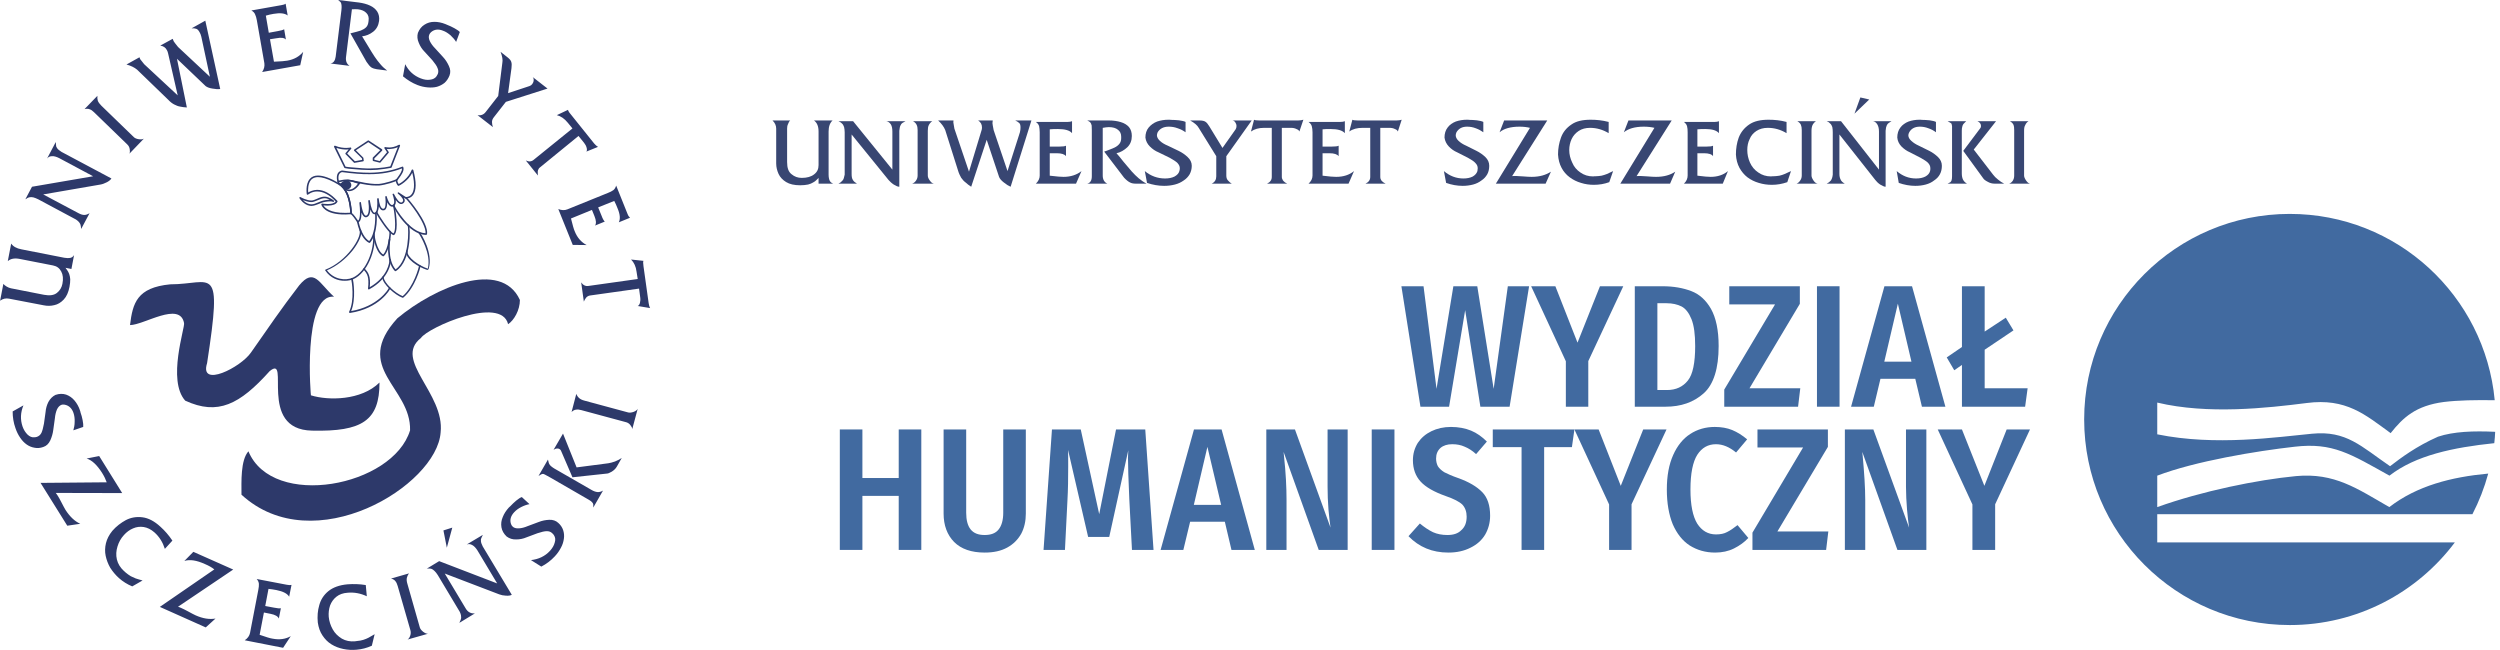
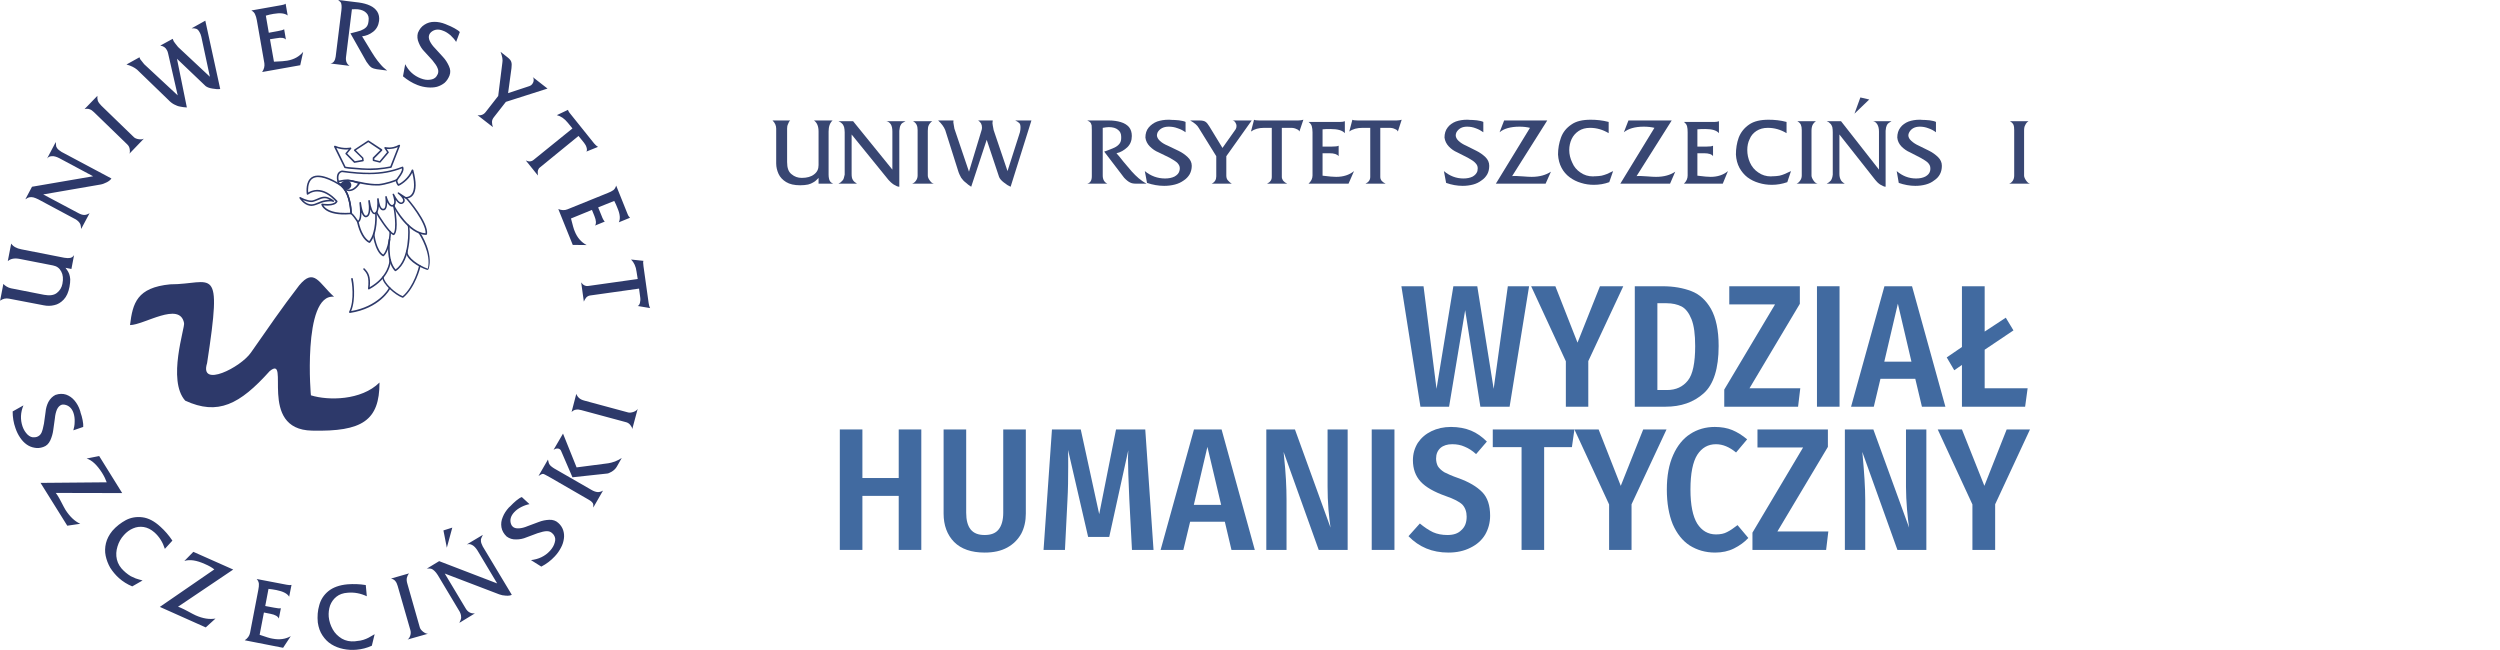
<svg xmlns="http://www.w3.org/2000/svg" xml:space="preserve" width="169.333mm" height="44.027mm" version="1.1" style="shape-rendering:geometricPrecision; text-rendering:geometricPrecision; image-rendering:optimizeQuality; fill-rule:evenodd; clip-rule:evenodd" viewBox="0 0 16933 4403">
  <defs>
    <style type="text/css">
   
    .fil0 {fill:#2D396A}
    .fil2 {fill:#384672}
    .fil1 {fill:#416AA0}
    .fil3 {fill:#416AA0;fill-rule:nonzero}
   
  </style>
  </defs>
  <g id="Warstwa_x0020_1">
    <g id="_2326904588320">
      <path class="fil0" d="M295 2068l-235 -45c-21,-4 -41,0 -60,14l22 -114c5,6 12,12 22,18 10,6 20,10 30,12l224 44c38,7 67,3 87,-13 20,-16 32,-36 37,-61 7,-34 4,-62 -8,-84 -12,-23 -30,-36 -56,-41l-225 -44c-35,-7 -62,-2 -81,15l23 -119c13,19 36,33 70,39l290 57c17,3 30,3 40,1 10,-2 19,-8 26,-19l-18 94 -40 -8c4,5 8,11 12,17 5,7 9,15 13,25 3,9 6,21 7,35 0,15 -1,32 -5,52 -7,37 -20,66 -39,86 -19,20 -40,33 -64,38 -24,6 -48,6 -72,1zm219 -581l-256 -137c-13,-6 -24,-11 -33,-13 -10,-2 -17,-2 -24,-1 -6,1 -12,3 -17,6 -5,4 -9,6 -13,8l45 -85 414 -71 -230 -123c-18,-9 -34,-14 -48,-13 -14,0 -26,5 -34,16l59 -112c1,9 2,17 2,23 0,7 3,13 8,20 5,7 15,15 29,24l338 180c-5,8 -15,17 -30,25 -16,8 -31,14 -44,16l-388 67 239 127c15,8 28,12 39,12 11,0 23,-4 36,-12l-57 107c-1,-5 -1,-11 -2,-17 -1,-6 -2,-11 -4,-16 -2,-5 -6,-10 -10,-15 -5,-5 -11,-11 -19,-16zm346 -510l-224 -217c-10,-10 -20,-17 -30,-20 -9,-4 -21,-4 -34,-1l87 -90c-1,13 0,24 3,34 4,10 12,21 24,33l220 213c7,7 19,12 33,14 15,2 27,1 35,-4l-98 102c4,-9 4,-19 2,-31 -2,-13 -8,-24 -18,-33zm279 -301l-211 -204c-18,-15 -42,-27 -72,-35l88 -49c1,4 3,9 5,13 1,2 10,13 27,34l227 211 -65 -284c-2,-8 -4,-16 -8,-22 -9,-18 -24,-28 -45,-31l84 -46c2,6 4,11 7,17 3,5 12,17 29,38l216 202 -58 -271c-3,-13 -7,-23 -12,-31 -7,-13 -15,-21 -23,-23 -8,-3 -18,-4 -31,-3l93 -52 101 463c-15,2 -32,1 -53,-3 -20,-3 -36,-9 -46,-17l-194 -185 67 330c-17,-1 -33,-3 -46,-6 -14,-2 -27,-8 -41,-15 -13,-7 -26,-17 -39,-31zm651 -248l-51 -291c-3,-17 -7,-30 -12,-40 -4,-11 -13,-19 -25,-26l203 -36c13,-2 23,-5 29,-10l14 80c-19,-15 -51,-19 -96,-11 -18,3 -36,7 -52,12l20 116 60 -11c23,-4 38,-8 44,-13l12 70c-11,-12 -32,-15 -63,-9l-45 7 27 152c45,-2 75,-4 90,-7 46,-8 82,-28 108,-60l-20 91 -258 46c13,-20 18,-39 15,-60zm483 -44l39 -315c1,-13 2,-23 1,-31 -1,-8 -2,-14 -4,-19 -2,-4 -5,-7 -9,-10 -3,-3 -7,-6 -10,-9l140 17c29,4 55,11 76,21 22,10 38,24 49,41 11,18 15,39 12,63 -4,30 -17,55 -40,73 -23,18 -48,28 -75,31 7,11 20,33 39,64 19,32 34,56 46,74 12,18 25,35 39,51 14,17 30,31 46,43l-70 -9c-14,-2 -27,-6 -37,-12 -10,-7 -21,-20 -33,-38l-109 -193c32,-8 55,-14 70,-19 15,-6 27,-13 36,-22 9,-9 14,-21 16,-37l1 -9c3,-21 -2,-38 -15,-51 -12,-13 -31,-22 -57,-25 -10,-1 -24,-1 -41,0l-40 324c-3,27 5,46 24,59l-130 -16c20,-2 32,-18 36,-46zm557 -161c10,-25 25,-44 45,-56 20,-13 42,-19 67,-19 24,0 49,5 74,15 6,2 11,4 14,6 14,5 30,13 47,22 18,10 30,18 37,26l-25 67c-9,-15 -22,-30 -38,-45 -17,-14 -33,-25 -51,-31 -32,-13 -59,-9 -81,10 -6,6 -10,11 -12,17 -5,12 -4,27 4,44 8,16 20,33 36,49l53 58c17,18 30,39 40,61 11,23 12,44 4,65 -8,20 -19,36 -33,49 -15,12 -32,21 -52,27 -20,5 -41,6 -63,4 -23,-2 -46,-7 -69,-16 -36,-14 -68,-34 -98,-59l15 -82c24,47 59,78 105,96 23,9 44,12 63,9 20,-2 35,-10 44,-23 3,-5 6,-10 9,-16 5,-14 4,-27 -2,-40 -5,-14 -17,-31 -35,-53l-54 -59c-16,-16 -29,-36 -38,-59 -10,-22 -12,-45 -6,-67zm459 536l85 -109 28 -224c4,-19 0,-44 -12,-75l48 38c14,11 23,22 25,32 3,9 3,23 1,40l-23 170 145 -48c8,-3 14,-7 19,-14 5,-7 9,-16 9,-24 1,-10 -1,-17 -6,-23l100 78 -282 90 -82 105c-8,10 -12,21 -12,31 0,11 2,23 6,35l-104 -81c22,4 41,-3 55,-21zm326 323l262 -212 -32 -39c-22,-27 -46,-44 -74,-51l76 -36c0,5 6,16 19,31l158 197c9,10 17,18 26,23l-79 32c5,-6 5,-15 2,-26 -3,-12 -9,-23 -17,-33l-38 -47 -261 213c-5,3 -8,7 -10,12 -3,4 -4,9 -5,14 0,4 0,9 0,13 0,5 1,10 1,16l-82 -102c21,10 39,8 54,-5zm228 336l274 -111c15,-6 28,-12 37,-19 9,-7 15,-17 19,-31l77 192c5,13 11,21 17,26l-76 31c11,-22 9,-54 -9,-96 -7,-18 -14,-34 -22,-49l-109 44 23 56c8,22 16,35 22,40l-66 27c9,-13 8,-35 -4,-64l-17 -42 -142 58c11,44 19,73 25,86 17,44 45,75 81,94l-94 -1 -98 -243c22,9 43,10 62,2zm142 519l334 -47 -8 -50c-4,-34 -17,-62 -37,-82l84 9c-3,4 -3,16 0,36l35 250c2,13 5,25 10,34l-84 -14c7,-3 12,-10 15,-21 3,-12 4,-24 2,-37l-8 -60 -334 47c-5,1 -10,3 -15,6 -4,2 -7,6 -10,9 -3,4 -6,8 -8,12 -2,4 -4,9 -7,14l-18 -130c13,19 30,27 49,24z" />
      <path class="fil0" d="M375 2675c26,-9 50,-9 72,-2 22,8 41,21 57,40 16,19 29,42 37,67 2,7 4,11 4,15 6,15 10,32 14,51 4,20 5,35 4,46l-67 23c5,-17 9,-36 9,-58 1,-22 -2,-42 -8,-60 -11,-32 -32,-51 -61,-56 -8,-1 -15,-1 -20,1 -13,5 -23,15 -31,32 -7,17 -12,37 -14,60l-11 79c-3,24 -10,48 -20,70 -11,23 -26,38 -48,45 -20,7 -39,9 -58,5 -19,-3 -37,-10 -54,-22 -17,-12 -31,-27 -44,-46 -13,-19 -24,-41 -32,-65 -13,-36 -19,-74 -19,-113l73 -41c-20,48 -22,96 -6,143 8,23 20,41 34,55 15,14 30,20 46,18 6,0 12,-1 18,-3 13,-5 23,-13 30,-27 6,-13 12,-34 17,-62l11 -79c2,-24 8,-46 19,-68 12,-22 28,-38 48,-48zm-101 596l448 -4c-7,-20 -17,-41 -32,-65 -34,-53 -68,-85 -104,-96l85 -17 156 251 -450 -1c3,4 8,10 14,20 6,9 14,24 25,45 11,22 20,38 27,50 29,45 62,77 100,94l-88 13 -181 -290zm486 325c27,-31 59,-55 92,-73 35,-18 72,-24 112,-19 40,5 81,26 122,64 30,27 57,58 81,94l-51 56c-14,-44 -37,-82 -71,-112 -23,-20 -47,-32 -72,-36 -25,-4 -49,-1 -72,9 -24,10 -44,25 -62,45 -21,23 -35,48 -44,78 -9,29 -11,58 -4,88 7,29 23,55 48,78 1,1 3,3 5,4 2,2 4,4 5,5 12,10 24,19 36,26 12,6 23,11 33,15 11,4 26,8 47,14l-70 40c-34,-14 -64,-33 -91,-57 -23,-21 -42,-44 -58,-69 -15,-26 -25,-53 -31,-81 -6,-28 -5,-57 2,-86 7,-28 21,-56 43,-83zm322 515l369 -254c-16,-13 -37,-25 -63,-36 -57,-26 -104,-33 -140,-21l61 -62 270 120 -374 252c5,1 12,4 23,9 10,4 25,12 46,23 21,12 38,20 50,26 49,22 94,29 135,22l-66 60 -311 -139zm611 176l56 -291c3,-16 5,-30 4,-41 -1,-12 -6,-23 -15,-33l204 39c14,3 24,3 32,1l-16 80c-12,-21 -41,-36 -86,-45 -19,-4 -37,-6 -54,-8l-22 116 59 11c24,5 39,6 47,4l-14 70c-6,-15 -25,-26 -56,-32l-45 -9 -29 151c43,15 72,24 87,26 46,9 88,4 124,-17l-52 79 -260 -51c20,-13 32,-30 36,-50zm459 -70c-4,-42 -1,-81 10,-118 10,-37 30,-69 62,-95 31,-25 74,-41 129,-46 41,-3 82,-2 124,5l7 76c-42,-20 -85,-28 -130,-24 -31,2 -56,11 -76,27 -20,16 -34,36 -43,60 -8,24 -11,49 -9,76 3,30 12,58 27,85 15,27 36,47 62,63 26,15 56,21 89,18 2,0 4,0 7,-1 3,0 5,-1 7,-1 16,-1 30,-4 43,-8 13,-4 24,-9 34,-14 10,-5 23,-13 42,-24l-19 78c-33,15 -68,24 -103,27 -31,3 -61,1 -90,-5 -29,-6 -56,-16 -80,-31 -25,-15 -45,-36 -61,-60 -17,-25 -27,-54 -32,-88zm627 51l-86 -299c-4,-14 -9,-25 -16,-33 -6,-8 -16,-14 -29,-17l122 -35c-8,10 -13,21 -15,31 -2,11 -1,24 4,40l84 295c3,10 10,19 22,29 12,9 22,14 33,14l-138 39c8,-5 14,-14 18,-26 4,-12 5,-24 1,-38zm335 -123l-149 -249c-8,-12 -15,-22 -22,-28 -7,-7 -13,-11 -19,-14 -6,-2 -12,-3 -18,-3 -7,0 -12,0 -16,1l84 -51 393 151 -134 -224c-11,-17 -22,-29 -35,-36 -12,-7 -24,-8 -37,-4l109 -65c-4,8 -7,15 -10,21 -3,5 -4,12 -3,21 0,8 4,20 12,36l197 328c-9,5 -22,7 -39,6 -18,-1 -33,-4 -46,-9l-369 -141 139 232c8,15 18,25 27,30 10,6 22,9 38,8l-105 64c2,-5 4,-11 7,-16 2,-6 4,-11 5,-17 0,-5 0,-11 -1,-17 -1,-7 -4,-15 -8,-24zm-88 -435l-23 -117 60 -19 -37 136zm405 -76c-19,-18 -31,-39 -35,-62 -4,-24 -1,-47 9,-70 9,-23 23,-44 41,-64 5,-5 8,-8 11,-10 11,-12 24,-24 39,-37 15,-12 28,-21 38,-24l52 48c-17,3 -35,9 -55,19 -20,10 -36,22 -49,36 -23,25 -31,52 -21,80 3,7 6,13 11,17 9,9 23,13 42,12 18,-1 38,-6 59,-15l75 -28c23,-9 47,-14 72,-15 24,-1 45,6 61,21 16,14 27,31 33,49 6,18 8,38 5,58 -3,21 -9,41 -20,61 -11,21 -24,40 -42,59 -26,28 -56,51 -91,69l-70 -44c52,-6 95,-26 129,-63 16,-18 27,-36 32,-56 6,-19 4,-35 -5,-49 -3,-5 -7,-10 -12,-14 -10,-10 -22,-14 -37,-14 -15,0 -36,5 -63,14l-75 28c-21,9 -44,14 -69,14 -25,1 -46,-6 -65,-20zm558 -248l-265 -153c-16,-9 -27,-15 -33,-18 -6,-3 -10,-5 -14,-5 -3,0 -7,1 -11,3 -4,3 -10,6 -19,11l64 -111c1,6 3,12 4,16 1,5 2,10 5,14 2,5 6,9 11,14 5,5 13,10 22,16l252 145c15,9 29,14 41,15 12,1 25,-2 38,-10l-66 115c0,-9 0,-17 0,-21 -1,-5 -3,-10 -8,-15 -4,-5 -11,-10 -21,-16zm-112 -153l-78 -181c-2,-4 -5,-7 -9,-10 -12,-7 -26,-5 -41,5l64 -110 92 229 215 -28c13,-2 28,-6 45,-12 18,-7 33,-15 46,-24l-33 58c-8,14 -19,25 -35,35 -15,9 -26,13 -34,13l-232 25zm360 -374l-300 -81c-14,-4 -26,-5 -36,-3 -11,1 -21,7 -30,16l32 -123c5,13 12,22 20,29 8,7 20,13 36,17l296 80c10,2 22,1 36,-4 14,-5 23,-12 28,-21l-37 138c0,-9 -5,-18 -13,-28 -8,-10 -18,-17 -32,-20z" />
      <path class="fil0" d="M1152 1926c-225,22 -254,127 -272,276 94,0 337,-163 366,-14 8,29 -116,388 8,526 221,102 369,26 572,-200 145,-119 -87,396 287,403 341,8 457,-69 457,-326 -124,123 -348,123 -464,87 0,36 -62,-690 156,-668 -102,-91 -134,-200 -236,-77 -123,160 -207,284 -326,454 -69,102 -352,244 -298,73 106,-690 37,-534 -250,-534l0 0z" />
-       <path class="fil0" d="M2850 2290c47,-72 544,-290 591,-94 40,-26 80,-95 80,-164 -127,-279 -577,-87 -830,124 -309,338 94,465 86,759 -116,381 -931,537 -1095,142 -54,61 -47,207 -47,294 490,450 1324,-62 1349,-422 29,-265 -323,-490 -134,-639l0 0z" />
      <path class="fil0" d="M2502 1645c-1,0 -2,0 -3,0 -36,-18 -64,-66 -81,-138 0,-2 0,-3 0,-4 -1,-2 0,-5 3,-6 3,-1 6,0 7,3 0,1 0,2 1,4 15,66 41,111 71,129 50,-63 40,-187 40,-188 0,-3 2,-6 5,-6 3,0 6,2 6,5 0,5 11,134 -45,200 -1,1 -3,1 -4,1z" />
-       <path class="fil0" d="M2336 1902c-48,1 -99,-19 -133,-69 -1,-1 -2,-2 -1,-4 0,-1 2,-3 3,-3 142,-55 246,-217 230,-265 -1,-3 0,-6 3,-7 3,-1 6,0 7,3 10,28 -13,82 -56,138 -48,60 -112,110 -175,136 46,62 124,72 175,50 91,-41 147,-188 137,-292 -1,-3 2,-6 5,-6 3,0 5,2 5,5 11,108 -48,260 -143,303 -17,7 -36,11 -57,11z" />
      <path class="fil0" d="M2666 1593c0,0 0,0 0,0 -19,-3 -54,-48 -79,-85 -5,-6 -44,-64 -42,-73 1,-2 4,-4 7,-4 2,1 4,3 4,6 4,14 81,134 109,144 23,-28 3,-170 -4,-185 -2,-1 -2,-2 -2,-4 0,-3 2,-5 5,-5 0,0 0,0 0,0 5,0 6,4 7,6 7,19 32,169 -1,198 -1,1 -2,2 -4,2z" />
      <path class="fil0" d="M2886 1591c-119,1 -224,-184 -224,-199 0,-3 2,-5 5,-5 3,-1 5,2 5,5 4,16 102,184 210,188 4,-71 -121,-224 -135,-235 -2,0 -3,-1 -4,-3 -1,-2 0,-6 3,-7 3,-1 6,1 7,1 13,11 151,173 139,250 -1,3 -3,5 -6,5z" />
      <path class="fil0" d="M2596 1736c-1,0 -2,0 -3,0 -31,-16 -48,-61 -58,-96 -5,-18 -12,-55 -8,-61 1,-3 5,-3 7,-2 2,2 3,4 2,7 -1,10 15,114 59,140 35,-38 44,-143 42,-153 -1,-3 1,-6 4,-7 3,0 6,1 6,4 3,13 -6,127 -48,167 -1,1 -2,1 -3,1z" />
      <path class="fil0" d="M2678 1837c-1,0 -2,0 -4,-1 -65,-69 -43,-208 -42,-214 1,-3 4,-5 7,-4 3,0 5,3 4,6 0,1 -22,135 36,201 96,-68 88,-279 82,-296 -2,-2 -1,-5 1,-7 2,-2 5,-1 7,1 6,7 10,77 -1,143 -9,58 -31,134 -87,170 -1,1 -2,1 -3,1z" />
      <path class="fil0" d="M2892 1828c-56,-17 -150,-75 -142,-128 0,-3 3,-5 6,-4 3,0 5,3 4,6 -6,41 79,98 137,118 26,-99 -52,-227 -63,-241 -2,-2 -1,-6 1,-8 2,-1 6,-1 8,1 11,15 92,144 60,249 -1,3 -5,9 -11,7z" />
      <path class="fil0" d="M2498 1961c-1,0 -2,-1 -3,-1 -2,-1 -3,-3 -3,-5 9,-79 -5,-102 -31,-129 -2,-2 -2,-6 1,-8 2,-2 5,-2 7,1 26,27 42,52 35,126 123,-70 135,-172 132,-183 0,-3 1,-6 4,-7 3,0 6,1 7,4 3,13 -8,126 -147,201 -1,0 -1,1 -2,1z" />
      <path class="fil0" d="M2369 2120c-2,0 -3,-1 -4,-3 -2,-1 -2,-3 -1,-5 39,-79 18,-207 14,-222 0,-3 1,-6 4,-7 3,0 6,1 7,4 4,15 23,138 -11,220 178,-30 252,-145 255,-157 1,-3 3,-5 6,-5 3,0 5,3 5,6 -1,11 -76,139 -274,169 -1,0 -1,0 -1,0z" />
      <path class="fil0" d="M2728 2017c-1,0 -1,0 -2,0 -48,-17 -135,-91 -138,-139 -1,-3 2,-5 5,-5 3,-1 5,2 5,5 3,39 79,109 129,128 75,-64 110,-196 110,-205 0,-2 2,-5 5,-5 3,-1 6,1 6,4 1,9 -37,150 -117,216 -1,1 -2,1 -3,1z" />
      <path class="fil0" d="M2316 1248c14,24 31,36 50,36 19,0 40,-14 58,-40 -5,-1 -10,-3 -15,-5 -15,-5 -29,-10 -44,-9 -17,0 -32,6 -49,18zm50 47c-17,0 -41,-8 -62,-45l-2 -4 3 -3c21,-16 40,-24 60,-24 16,0 32,5 48,10 7,2 14,5 22,7l7 2 -4 6c-22,33 -47,50 -72,51z" />
      <path class="fil0" d="M2379 1253c0,17 -14,31 -31,31 -17,0 -35,-19 -36,-36 0,-17 19,-25 36,-25 17,0 30,13 31,30z" />
      <path class="fil0" d="M2383 1443c12,9 33,39 42,52 7,-5 19,-28 9,-117 0,-3 0,-4 0,-5 0,-2 3,-5 5,-5 5,0 6,5 6,8 9,63 23,85 33,85 1,0 2,0 3,-1 18,-5 20,-54 13,-97l0 -2c0,-3 2,-6 4,-6 3,-1 6,1 7,4l0 2c0,0 0,0 0,0l0 0c7,46 20,80 31,80 0,0 1,0 1,0 18,-2 20,-56 17,-92l0 -1c0,-3 2,-5 5,-6 3,0 6,2 6,5l0 1c2,23 11,68 31,66 3,0 5,-1 8,-4 11,-15 7,-60 5,-76 0,-3 1,-5 4,-6 3,-1 6,1 6,4 6,22 21,57 36,57 2,0 4,-1 6,-2 17,-9 4,-53 -2,-68 -1,-2 -1,-4 0,-5 1,-1 3,-2 5,-2 3,0 5,2 5,4 17,34 35,56 48,56 2,0 5,-1 7,-3 4,-3 6,-7 6,-11 0,-16 -25,-38 -35,-46 -2,-1 -3,-5 -1,-7 2,-2 5,-3 7,-1 20,13 42,28 48,31 17,-1 30,-7 39,-20 14,-18 25,-58 4,-145 -28,56 -86,87 -92,89 0,0 -1,0 -1,0 -10,0 -19,-27 -19,-34 -1,-5 3,-11 13,-24 12,-17 31,-41 29,-60 -68,26 -137,39 -218,39 -53,1 -113,-4 -188,-14 -9,2 -15,7 -19,14 -11,19 -2,49 1,58 13,6 76,47 85,205zm40 64c-2,0 -4,-1 -5,-2 -13,-21 -35,-51 -43,-54 -2,-1 -3,-3 -3,-5 -8,-168 -80,-199 -81,-199 -1,-1 -2,-2 -3,-4 -1,-1 -15,-42 -1,-68 6,-10 15,-17 28,-20 1,0 1,0 2,0 74,11 134,15 187,15 81,-1 151,-14 220,-41 1,-1 3,-1 4,0 2,1 3,2 3,3 9,24 -14,55 -29,75 -5,7 -11,15 -12,17 1,7 7,19 10,23 13,-6 67,-40 88,-96 1,-2 3,-3 6,-3 2,0 4,2 5,4 22,82 21,139 -2,170 -12,15 -28,23 -49,23 0,0 -1,0 -1,0 -3,0 -7,-3 -12,-6 3,6 6,13 6,19 0,8 -4,14 -10,19 -5,4 -9,5 -14,5 -13,1 -26,-12 -37,-27 2,17 0,34 -13,42 -4,2 -8,3 -11,3 -15,0 -26,-14 -34,-30 0,17 -2,36 -10,47 -4,5 -9,8 -15,8 -15,2 -25,-11 -31,-27 -3,26 -9,52 -28,53 -13,2 -23,-13 -30,-32 -1,24 -7,47 -25,52 -1,0 -3,1 -5,1 -12,0 -22,-11 -30,-32 0,41 -8,63 -24,67 0,0 -1,0 -1,0z" />
      <path class="fil0" d="M2552 1257c-41,1 -94,-9 -124,-16l-5 -1c-24,-6 -47,-11 -67,-14 -19,0 -31,2 -43,5 -7,1 -14,3 -22,3 -3,0 -5,-2 -6,-5 0,-3 3,-5 6,-6 6,0 13,-1 20,-3 12,-2 25,-5 45,-5 1,0 1,0 1,0 21,4 44,9 68,14l6 1c56,13 105,18 134,16 44,-4 113,-27 119,-33 2,-2 5,-2 8,-1 2,2 2,6 1,8 -8,10 -84,33 -127,37 -5,0 -9,0 -14,0z" />
      <path class="fil0" d="M2190 1391c10,17 44,52 148,51 0,0 0,0 0,0 11,0 22,0 34,-1 -6,-98 -33,-162 -81,-190l-1 -1c-92,-54 -155,-65 -185,-30 -20,25 -20,66 -18,84 11,-7 32,-17 60,-18 46,0 92,25 137,74 2,2 2,5 1,7 -9,17 -31,25 -65,26 -12,0 -23,-1 -30,-2zm148 62l0 0c-144,2 -162,-65 -162,-67 -1,-2 0,-4 1,-5 1,-2 3,-2 5,-2 0,0 17,3 37,3 20,0 44,-3 54,-17 -42,-46 -84,-68 -126,-68 -37,0 -60,21 -61,21 -1,1 -3,2 -5,1 -2,-1 -3,-2 -4,-4 0,-3 -10,-66 20,-102 13,-16 32,-24 56,-24 36,0 84,17 143,52l0 0c53,31 82,100 87,205 0,3 -2,5 -5,5 -14,1 -27,2 -40,2z" />
      <path class="fil0" d="M2051 1355c11,12 28,25 48,28 4,1 7,1 10,1l0 0c16,0 28,-6 43,-12 14,-6 30,-13 50,-16 12,-2 22,-3 31,-3 -9,-5 -21,-10 -33,-10 -15,-1 -32,6 -48,13 -12,5 -26,11 -39,13 -2,0 -4,0 -6,0 -18,0 -40,-7 -56,-14zm58 40c-3,0 -7,-1 -11,-1 -41,-6 -69,-49 -70,-51 -2,-2 -2,-5 0,-6 2,-2 4,-3 7,-2 0,1 44,24 72,23 1,0 3,0 5,0 11,-1 23,-7 36,-12 17,-8 35,-15 53,-14 29,2 55,23 59,26 1,1 2,3 2,5 0,3 -2,5 -5,5 0,0 0,0 0,0 -2,0 -3,0 -3,-1 -8,-4 -26,-4 -50,0 -19,3 -33,9 -47,15 -16,6 -30,12 -48,13l0 0z" />
      <path class="fil0" d="M2340 1129l22 3c76,7 113,10 149,9 27,0 53,-2 92,-7 12,-2 25,-5 40,-7l51 -130c-22,10 -44,12 -58,13 -7,0 -12,-1 -17,-1l13 20c2,2 1,4 0,6l-55 65c-1,2 -3,2 -5,2l-44 -11c-2,-1 -4,-3 -4,-5l0 -15c0,-2 0,-3 1,-4l50 -50 -81 -54 -84 55 49 49c1,1 2,2 2,3l2 17c1,3 -1,5 -4,6l-57 10c-2,1 -4,0 -5,-1l-57 -58c-2,-2 -2,-5 0,-7l21 -25c-5,0 -10,1 -16,1 -16,0 -40,-2 -67,-11l62 127zm154 -178l0 0c-1,0 -2,0 -3,1l-92 61c-1,1 -2,2 -2,4 -1,2 0,3 1,4l53 52 1 10 -49 9 -52 -52 27 -32c2,-2 2,-4 0,-6 -1,-2 -3,-3 -5,-3 0,0 -11,3 -28,3 -18,0 -46,-2 -76,-15 -2,0 -4,0 -6,2 -1,1 -1,4 -1,6l69 140c1,2 3,4 5,4l25 4c76,7 113,9 150,9 0,0 0,0 0,0 28,0 54,-2 94,-8 13,-1 26,-5 43,-7 2,0 3,-2 4,-3l57 -146c1,-2 0,-4 -1,-6 -2,-2 -5,-2 -7,-1 -25,14 -49,18 -65,18 -16,0 -27,-3 -27,-3 -2,0 -4,1 -5,2 -2,2 -2,5 -1,6l18 27 -50 60 -36 -9 0 -9 53 -53c1,-2 1,-3 1,-5 0,-1 -1,-3 -2,-4l-90 -59c-1,-1 -2,-1 -3,-1z" />
    </g>
-     <path class="fil1" d="M15510 1449c726,0 1321,554 1388,1262 -128,-2 -248,0 -345,12 -189,25 -275,104 -360,211 -172,-125 -301,-239 -569,-204 -268,34 -669,79 -1012,-3 0,72 0,143 0,215 396,81 814,18 1048,-4 233,-23 332,85 529,220 74,-57 178,-135 325,-200 105,-35 240,-40 387,-33 -1,26 -3,52 -6,77 -278,29 -532,82 -710,220 -264,-147 -384,-226 -642,-196 -259,29 -674,98 -931,196 0,71 0,143 0,213 304,-109 679,-185 940,-210 261,-24 413,84 632,210 188,-145 421,-204 670,-227 -26,96 -62,188 -107,275l-2135 0 0 191 2016 0c-255,340 -661,560 -1118,560 -769,0 -1393,-624 -1393,-1393 0,-769 624,-1392 1393,-1392z" />
    <g id="_2326904601696">
      <g>
        <path class="fil2" d="M5257 1108l0 -237c0,-20 -8,-39 -25,-55l120 0c-6,5 -11,13 -15,25 -5,10 -6,21 -6,30l0 227c0,39 9,66 30,82 20,17 43,25 69,25 36,0 64,-8 84,-24 21,-16 30,-36 30,-63l0 -227c0,-35 -10,-60 -31,-75l126 0c-18,16 -27,41 -27,75l0 292c0,17 3,31 7,40 4,9 12,16 24,21l-99 0 0 -39c-3,3 -8,9 -15,15 -5,6 -13,11 -22,16 -9,6 -20,10 -34,14 -15,3 -33,5 -53,5 -40,0 -72,-7 -96,-22 -23,-14 -41,-33 -51,-55 -10,-22 -16,-46 -16,-70z" />
        <path class="fil2" d="M5721 1183l0 -287c0,-14 -2,-25 -4,-35 -3,-9 -7,-16 -10,-20 -5,-5 -9,-9 -15,-13 -5,-3 -10,-5 -13,-7l99 0 266 328 0 -258c0,-20 -3,-36 -10,-48 -8,-12 -18,-20 -31,-22l130 0c-8,5 -15,8 -21,12 -5,3 -10,9 -13,17 -4,7 -6,19 -8,36l0 379c-11,0 -23,-6 -38,-15 -15,-10 -26,-21 -35,-31l-250 -308 0 267c0,18 2,31 8,40 5,10 15,18 28,26l-125 0c4,-3 9,-6 15,-9 4,-4 8,-8 12,-12 4,-4 7,-9 9,-16 2,-6 4,-14 6,-24z" />
        <path class="fil2" d="M6215 1189l0 -308c0,-15 -2,-26 -7,-36 -4,-9 -12,-17 -24,-24l130 0c-10,7 -18,16 -23,26 -5,9 -7,22 -7,39l0 303c0,10 4,21 13,33 9,13 17,20 28,22l-147 0c9,-3 18,-9 25,-19 8,-11 12,-22 12,-36z" />
        <path class="fil2" d="M6490 1159l-88 -278c-9,-22 -25,-44 -48,-65l104 0c-1,5 -1,9 -1,13 0,2 2,16 7,42l99 292 84 -277c3,-7 4,-15 4,-22 0,-21 -8,-36 -26,-48l99 0c-1,5 -2,12 -2,18 0,5 3,21 8,47l94 278 84 -263c3,-12 4,-22 4,-32 0,-14 -2,-25 -9,-31 -7,-6 -15,-12 -27,-17l110 0 -141 449c-14,-6 -29,-15 -46,-29 -17,-13 -27,-25 -32,-37l-84 -252 -105 318c-15,-10 -28,-19 -38,-29 -11,-8 -21,-19 -30,-32 -7,-13 -15,-28 -20,-45z" />
-         <path class="fil2" d="M7042 1189l0 -293c0,-16 -2,-30 -4,-41 -3,-11 -10,-20 -22,-29l214 0c13,0 24,-2 31,-5l0 81c-16,-19 -48,-28 -95,-28 -20,0 -38,0 -56,2l0 117 63 0c24,0 40,-2 47,-6l0 71c-9,-13 -30,-20 -63,-20l-47 0 0 152c47,6 78,8 93,8 48,0 89,-13 122,-39l-37 85 -272 0c17,-16 26,-35 26,-55z" />
        <path class="fil2" d="M7395 1194l0 -313c0,-13 -1,-23 -1,-31 -2,-8 -5,-14 -7,-18 -3,-4 -7,-7 -10,-9 -5,-2 -8,-5 -13,-7l146 0c31,0 58,4 81,11 24,7 43,19 56,34 13,16 19,36 19,60 0,31 -10,57 -31,77 -22,20 -45,34 -73,40 9,9 25,29 48,58 24,28 42,50 56,66 15,17 31,32 47,46 17,14 35,27 53,36l-73 0c-15,0 -28,-2 -39,-8 -11,-5 -25,-16 -40,-32l-135 -177c31,-11 54,-20 69,-27 15,-7 26,-16 34,-26 8,-10 12,-23 12,-38l0 -10c0,-20 -7,-36 -22,-47 -14,-12 -35,-18 -62,-18 -10,0 -25,2 -41,5l0 323c0,26 10,45 31,55l-136 0c21,-5 31,-22 31,-50z" />
        <path class="fil2" d="M7758 932c0,-27 7,-50 22,-68 15,-18 34,-32 58,-41 24,-8 49,-12 77,-12 7,0 12,0 16,1 15,0 34,1 54,3 21,3 36,6 45,11l0 70c-14,-10 -31,-20 -53,-27 -21,-8 -41,-11 -61,-11 -35,0 -60,13 -75,38 -3,8 -5,14 -5,20 0,13 7,26 21,39 13,12 31,23 53,32l73 35c23,11 43,25 61,42 18,17 28,36 28,59 0,21 -5,40 -14,57 -10,17 -23,31 -40,42 -18,13 -37,22 -60,28 -23,6 -47,9 -73,9 -39,0 -78,-7 -116,-20l-15 -80c40,33 86,50 137,50 24,0 46,-4 64,-13 18,-10 29,-22 33,-37 2,-6 3,-13 3,-19 0,-14 -6,-25 -16,-36 -11,-11 -29,-22 -54,-36l-74 -36c-22,-9 -41,-22 -59,-40 -17,-17 -27,-37 -30,-60z" />
        <path class="fil2" d="M8238 1194l0 -136 -119 -192c-9,-17 -29,-34 -58,-50l63 0c18,0 33,3 41,9 8,5 17,16 26,31l89 146 89 -126c4,-6 6,-14 6,-22 0,-9 -3,-18 -8,-25 -5,-8 -12,-12 -19,-13l130 0 -172 242 0 131c0,13 3,24 10,32 7,8 15,16 27,23l-136 0c21,-10 31,-27 31,-50z" />
        <path class="fil2" d="M8614 1199l0 -333 -52 0c-36,0 -65,8 -89,25l21 -80c3,3 16,5 36,5l262 0c14,0 25,-2 36,-5l-27 80c-2,-7 -9,-13 -20,-17 -11,-6 -24,-8 -37,-8l-62 0 0 333c0,6 1,11 4,15 1,5 4,9 8,13 3,2 7,6 10,9 5,2 9,5 14,8l-136 0c21,-10 32,-25 32,-45z" />
        <path class="fil2" d="M8890 1189l0 -293c0,-16 -2,-30 -5,-41 -3,-11 -10,-20 -22,-29l214 0c14,0 25,-2 32,-5l0 81c-17,-19 -49,-28 -96,-28 -20,0 -39,0 -55,2l0 117 61 0c25,0 41,-2 48,-6l0 71c-10,-13 -30,-20 -63,-20l-46 0 0 152c45,6 76,8 92,8 49,0 89,-13 121,-39l-37 85 -271 0c18,-16 27,-35 27,-55z" />
        <path class="fil2" d="M9281 1199l0 -333 -52 0c-37,0 -67,8 -90,25l21 -80c4,3 16,5 37,5l261 0c14,0 26,-2 36,-5l-26 80c-2,-7 -9,-13 -20,-17 -11,-6 -24,-8 -37,-8l-62 0 0 333c0,6 1,11 3,15 2,5 5,9 8,13 4,2 7,6 11,9 4,2 9,5 14,8l-136 0c21,-10 32,-25 32,-45z" />
      </g>
      <g>
        <path class="fil2" d="M9784 932c0,-27 7,-50 21,-68 14,-19 33,-32 56,-41 23,-8 49,-12 75,-12 6,0 12,0 15,1 15,0 33,1 52,3 20,3 35,6 44,11l0 70c-14,-10 -31,-20 -51,-27 -20,-8 -40,-11 -59,-11 -34,0 -57,13 -72,38 -3,8 -5,14 -5,20 0,13 6,26 20,39 13,12 30,23 51,32l70 35c22,11 42,25 60,42 17,17 26,36 26,59 0,21 -4,40 -13,57 -10,17 -22,31 -39,42 -17,13 -35,22 -57,28 -23,6 -46,9 -71,9 -38,0 -75,-7 -112,-20l-15 -80c39,33 83,50 132,50 24,0 45,-4 63,-13 17,-10 27,-22 32,-37 1,-6 2,-13 2,-19 0,-14 -5,-25 -16,-36 -9,-11 -27,-22 -52,-36l-71 -36c-21,-9 -40,-22 -57,-40 -16,-17 -26,-37 -29,-60z" />
        <path class="fil2" d="M10132 1244l231 -378c-20,-5 -44,-8 -71,-8 -62,0 -107,14 -135,38l31 -80 292 0 -238 377c6,-1 14,-1 25,-1 10,0 28,1 51,3 23,2 42,3 56,3 53,0 96,-12 131,-35l-36 81 -337 0z" />
        <path class="fil2" d="M10553 1047c0,-41 7,-79 20,-115 13,-36 36,-65 70,-88 32,-23 76,-33 131,-33 40,0 80,4 122,15l0 76c-40,-24 -82,-36 -126,-36 -30,0 -56,7 -77,21 -21,14 -37,32 -48,55 -10,22 -16,47 -16,74 0,30 7,58 20,85 12,29 31,51 55,67 25,18 54,27 87,27 2,0 4,0 7,-1 3,0 5,0 7,0 15,0 30,-2 43,-4 13,-3 25,-7 35,-11 9,-4 24,-11 43,-20l-26 75c-33,12 -68,18 -104,18 -30,0 -59,-4 -87,-13 -28,-8 -54,-21 -77,-38 -23,-17 -42,-39 -55,-64 -14,-26 -22,-56 -24,-90z" />
        <path class="fil2" d="M10975 1244l231 -378c-20,-5 -44,-8 -72,-8 -61,0 -106,14 -135,38l31 -80 293 0 -238 377c5,-1 13,-1 25,-1 10,0 27,1 51,3 23,2 41,3 56,3 53,0 96,-12 130,-35l-35 81 -337 0z" />
        <path class="fil2" d="M11431 1189l0 -293c0,-16 -1,-30 -4,-41 -3,-11 -10,-20 -21,-29l207 0c13,0 23,-2 30,-5l0 81c-16,-19 -47,-28 -92,-28 -19,0 -37,0 -54,2l0 117 60 0c24,0 39,-2 46,-6l0 71c-8,-13 -29,-20 -61,-20l-45 0 0 152c45,6 75,8 90,8 46,0 86,-13 117,-39l-35 85 -263 0c17,-16 25,-35 25,-55z" />
        <path class="fil2" d="M11758 1047c0,-41 6,-79 19,-115 14,-36 37,-65 70,-88 33,-23 77,-33 132,-33 40,0 81,4 122,15l0 76c-40,-24 -82,-36 -127,-36 -30,0 -55,7 -77,21 -21,14 -37,32 -46,55 -11,22 -16,47 -16,74 0,30 6,58 18,85 13,29 32,51 56,67 25,18 54,27 87,27 1,0 4,0 7,-1 2,0 5,0 7,0 15,0 30,-2 43,-4 13,-3 25,-7 34,-11 10,-4 25,-11 44,-20l-25 75c-35,12 -69,18 -104,18 -31,0 -60,-4 -89,-13 -28,-8 -54,-21 -77,-38 -22,-17 -40,-39 -54,-64 -14,-26 -22,-56 -24,-90z" />
        <path class="fil2" d="M12204 1189l0 -308c0,-15 -2,-26 -6,-36 -4,-9 -12,-17 -24,-24l126 0c-10,7 -18,16 -23,26 -4,9 -7,22 -7,39l0 303c0,10 5,21 13,33 8,13 18,20 28,22l-142 0c8,-3 16,-9 23,-19 8,-11 12,-22 12,-36z" />
        <path class="fil2" d="M12414 1183l0 -287c0,-14 -1,-25 -3,-35 -3,-9 -7,-16 -10,-20 -5,-5 -9,-9 -14,-13 -6,-3 -10,-5 -14,-7l97 0 257 328 0 -258c0,-20 -4,-36 -11,-48 -7,-12 -17,-20 -29,-22l125 0c-7,5 -14,8 -19,12 -5,3 -10,9 -13,16 -4,8 -7,20 -8,37l0 379c-10,0 -21,-6 -37,-15 -15,-10 -25,-21 -33,-31l-243 -308 0 267c0,18 4,31 9,40 4,10 14,18 27,26l-122 0c5,-3 10,-6 15,-9 5,-4 9,-8 13,-12 2,-4 6,-9 8,-16 2,-6 4,-14 5,-24zm147 -413l40 -110 60 14 -100 96z" />
        <path class="fil2" d="M12851 932c0,-27 7,-50 21,-68 14,-19 33,-32 56,-41 23,-8 48,-12 74,-12 7,0 12,0 15,1 16,0 33,1 53,3 20,3 34,6 43,11l0 70c-13,-10 -30,-20 -51,-27 -20,-8 -40,-11 -58,-11 -34,0 -58,13 -72,38 -4,8 -6,14 -6,20 0,13 6,26 21,39 13,12 30,23 50,32l71 35c22,11 41,25 59,42 17,17 26,36 26,59 0,21 -4,40 -13,57 -9,17 -22,31 -39,42 -16,13 -35,22 -57,28 -22,6 -45,9 -71,9 -37,0 -75,-7 -112,-20l-14 -80c39,33 82,50 131,50 25,0 45,-4 63,-13 18,-10 28,-22 32,-37 2,-6 2,-13 2,-19 0,-14 -5,-25 -15,-36 -10,-11 -28,-22 -53,-36l-70 -36c-21,-9 -40,-22 -58,-40 -16,-17 -26,-37 -28,-60z" />
-         <path class="fil2" d="M13222 1194l0 -303c0,-18 0,-31 0,-37 -1,-7 -2,-11 -3,-14 -1,-4 -5,-6 -8,-8 -4,-3 -10,-6 -19,-11l126 0c-4,4 -8,7 -11,11 -4,3 -7,7 -10,11 -3,4 -4,9 -6,16 -2,7 -3,16 -3,27l0 288c0,17 3,32 8,42 6,12 14,20 27,28l-131 0c9,-4 15,-8 19,-10 3,-4 7,-8 8,-14 2,-6 3,-14 3,-26zm76 -172l117 -156c2,-4 3,-8 3,-13 0,-14 -8,-25 -24,-32l126 0 -151 192 131 170c8,11 19,22 33,33 14,12 28,21 42,28l-65 0c-16,0 -32,-4 -47,-13 -16,-8 -25,-16 -29,-22l-136 -187z" />
        <path class="fil2" d="M13643 1189l0 -308c0,-15 -1,-26 -5,-36 -4,-9 -12,-17 -24,-24l126 0c-11,7 -18,16 -22,26 -6,9 -8,22 -8,39l0 303c0,10 5,21 13,33 9,13 17,20 27,22l-141 0c9,-3 17,-9 24,-19 7,-11 10,-22 10,-36z" />
      </g>
    </g>
    <g id="_2326904597344">
      <polygon class="fil3" points="10357,1939 10225,2755 10027,2755 9924,2101 9815,2755 9621,2755 9492,1939 9642,1939 9730,2634 9844,1939 10006,1939 10117,2634 10213,1939 " />
      <polygon id="_1" class="fil3" points="10995,1939 10758,2446 10758,2755 10606,2755 10606,2447 10371,1939 10535,1939 10685,2321 10837,1939 " />
      <path id="_2" class="fil3" d="M11262 1939c75,0 139,12 194,33 55,21 99,61 133,120 34,61 52,144 52,252 0,152 -34,260 -101,320 -68,61 -154,91 -260,91l-207 0 0 -816 189 0zm-36 115l0 588 65 0c61,0 108,-22 142,-65 33,-41 49,-120 49,-233 0,-79 -8,-139 -25,-182 -17,-42 -39,-71 -67,-86 -28,-14 -62,-22 -102,-22l-62 0z" />
      <polygon id="_3" class="fil3" points="12191,1939 12191,2058 11850,2630 12194,2630 12179,2755 11679,2755 11679,2639 12023,2062 11713,2062 11713,1939 " />
      <polygon id="_4" class="fil3" points="12460,1939 12460,2755 12307,2755 12307,1939 " />
      <path id="_5" class="fil3" d="M13018 2755l-45 -189 -236 0 -45 189 -154 0 226 -816 187 0 226 816 -159 0zm-255 -305l184 0 -92 -393 -92 393z" />
      <polygon id="_6" class="fil3" points="13443,2630 13734,2630 13717,2755 13289,2755 13289,2472 13237,2508 13186,2421 13287,2352 13289,2351 13289,1939 13443,1939 13443,2246 13586,2152 13638,2238 13443,2369 " />
      <polygon id="_7" class="fil3" points="6087,3725 6087,3359 5841,3359 5841,3725 5688,3725 5688,2909 5841,2909 5841,3238 6087,3238 6087,2909 6240,2909 6240,3725 " />
      <path id="_8" class="fil3" d="M6948 3479c0,50 -10,96 -31,136 -22,39 -53,71 -95,94 -42,23 -92,34 -153,34 -90,0 -159,-24 -207,-72 -47,-48 -71,-113 -71,-192l0 -570 153 0 0 564c0,50 10,88 30,113 21,26 52,38 95,38 43,0 75,-12 95,-38 20,-25 31,-63 31,-113l0 -564 153 0 0 570z" />
      <path id="_9" class="fil3" d="M7813 3725l-146 0 -18 -343c-6,-133 -9,-226 -9,-282l2 -50 -129 587 -143 0 -136 -589c1,26 1,62 1,110 0,84 -1,159 -5,229l-17 338 -145 0 57 -816 195 0 125 574 114 -574 198 0 56 816z" />
      <path id="_10" class="fil3" d="M8341 3725l-45 -191 -235 0 -46 191 -154 0 226 -816 187 0 225 816 -158 0zm-255 -305l185 0 -93 -393 -92 393z" />
      <path id="_11" class="fil3" d="M9128 3725l-196 0 -238 -664 3 31c12,110 17,209 17,295l0 338 -137 0 0 -816 194 0 241 665c-5,-31 -9,-72 -14,-123 -4,-52 -6,-103 -6,-154l0 -388 136 0 0 816z" />
      <polygon id="_12" class="fil3" points="9445,2909 9445,3725 9291,3725 9291,2909 " />
      <path id="_13" class="fil3" d="M9828 2892c51,0 97,9 136,25 39,16 75,42 107,74l-73 85c-25,-23 -52,-40 -77,-50 -26,-12 -54,-17 -85,-17 -32,0 -59,8 -79,25 -20,18 -30,42 -30,72 0,21 5,38 12,52 9,14 23,28 44,41 22,11 52,25 93,39 73,26 127,58 164,96 35,36 53,89 53,159 0,48 -12,91 -34,129 -23,38 -56,67 -99,88 -43,22 -93,33 -150,33 -109,0 -198,-37 -270,-111l77 -86c30,25 60,45 89,59 29,13 62,19 98,19 40,0 72,-10 94,-33 24,-21 36,-51 36,-91 0,-34 -10,-61 -29,-82 -21,-20 -58,-39 -113,-58 -79,-28 -135,-60 -170,-98 -34,-37 -52,-86 -52,-144 0,-44 11,-82 33,-118 23,-34 53,-60 92,-79 39,-19 83,-29 133,-29z" />
      <polygon id="_14" class="fil3" points="10664,2909 10647,3029 10459,3029 10459,3725 10306,3725 10306,3029 10111,3029 10111,2909 " />
      <polygon id="_15" class="fil3" points="11288,2909 11051,3416 11051,3725 10899,3725 10899,3417 10664,2909 10828,2909 10978,3291 11130,2909 " />
      <path id="_16" class="fil3" d="M11615 2892c44,0 84,7 118,21 34,14 69,36 101,63l-75 89c-45,-37 -90,-56 -136,-56 -54,0 -96,24 -127,72 -30,48 -46,126 -46,235 0,105 16,182 46,231 31,48 73,73 127,73 30,0 55,-5 75,-16 21,-10 45,-27 71,-47l73 87c-27,29 -59,52 -97,71 -38,19 -81,28 -128,28 -66,0 -122,-17 -172,-48 -49,-32 -87,-80 -115,-144 -26,-64 -40,-143 -40,-235 0,-92 14,-169 43,-234 28,-63 67,-111 115,-142 49,-32 105,-48 167,-48z" />
      <polygon id="_17" class="fil3" points="12381,2909 12381,3027 12039,3600 12384,3600 12369,3725 11870,3725 11870,3608 12213,3031 11904,3031 11904,2909 " />
      <path id="_18" class="fil3" d="M13048 3725l-196 0 -238 -664 3 31c10,110 17,209 17,295l0 338 -138 0 0 -816 193 0 242 665c-5,-31 -9,-72 -14,-123 -4,-52 -7,-103 -7,-154l0 -388 138 0 0 816z" />
      <polygon id="_19" class="fil3" points="13750,2909 13514,3416 13514,3725 13360,3725 13360,3417 13125,2909 13289,2909 13441,3291 13592,2909 " />
    </g>
  </g>
</svg>